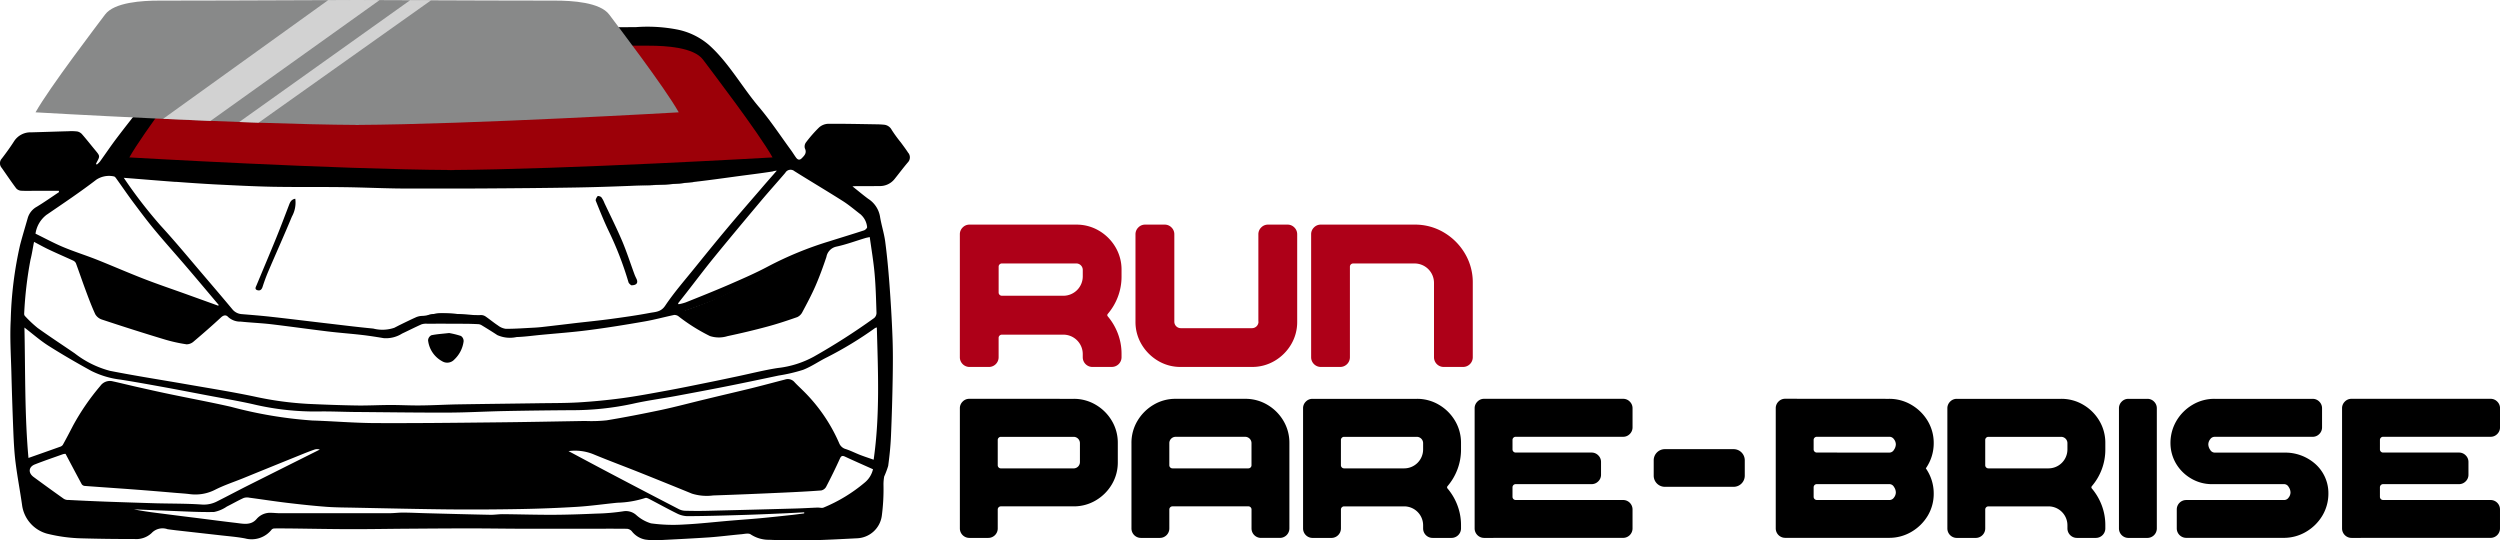
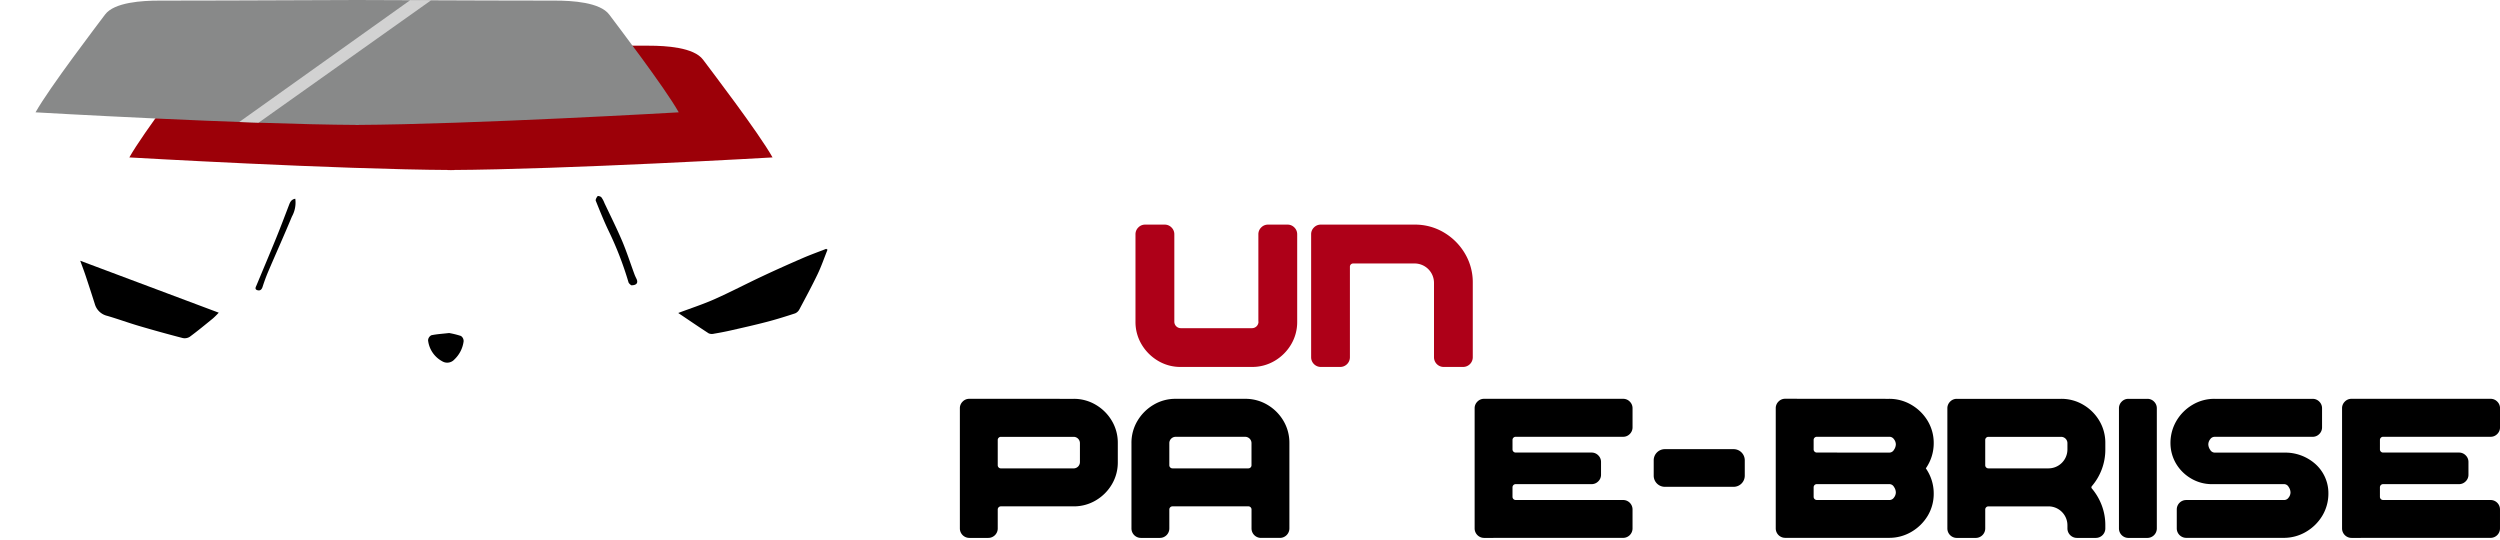
<svg xmlns="http://www.w3.org/2000/svg" id="Logo" width="291.424" height="63" viewBox="0 0 291.424 63">
  <defs>
    <clipPath id="clip-path">
      <rect id="Rectangle_6" data-name="Rectangle 6" width="74.981" height="14.572" fill="none" />
    </clipPath>
    <clipPath id="clip-path-2">
      <rect id="Rectangle_7" data-name="Rectangle 7" width="22.367" height="14.276" fill="none" />
    </clipPath>
    <clipPath id="clip-path-3">
      <rect id="Rectangle_8" data-name="Rectangle 8" width="25.244" height="14.093" fill="none" />
    </clipPath>
  </defs>
-   <path id="Tracé_1" data-name="Tracé 1" d="M217.284,63.293h-2.265a1.13,1.13,0,0,1-1.128-1.128v-.383a2.261,2.261,0,0,0-2.266-2.254h-7.157a.37.37,0,0,0-.273.11.354.354,0,0,0-.111.261v2.266a1.13,1.13,0,0,1-1.126,1.128h-2.266a1.131,1.131,0,0,1-1.128-1.128V47.84a1.1,1.1,0,0,1,.331-.808,1.084,1.084,0,0,1,.8-.331h12.443a5.106,5.106,0,0,1,2.655.714,5.382,5.382,0,0,1,1.911,1.911,5.122,5.122,0,0,1,.709,2.661v.755a6.618,6.618,0,0,1-.424,2.364,6.694,6.694,0,0,1-1.179,2,.231.231,0,0,0-.058.151.191.191,0,0,0,.058.14,6.849,6.849,0,0,1,1.179,2.016,6.621,6.621,0,0,1,.424,2.365v.383a1.131,1.131,0,0,1-1.127,1.128m-13.2-8.668a.353.353,0,0,0,.111.261.368.368,0,0,0,.273.11h7.157a2.261,2.261,0,0,0,2.266-2.254v-.755a.754.754,0,0,0-.755-.755h-8.667a.368.368,0,0,0-.273.11.353.353,0,0,0-.111.261Z" transform="translate(-87.675 -20.517)" fill="#ae0018" />
  <path id="Tracé_2" data-name="Tracé 2" d="M250.406,58.017V47.839a1.1,1.1,0,0,1,.331-.807,1.087,1.087,0,0,1,.8-.331H253.8a1.082,1.082,0,0,1,.8.331,1.1,1.1,0,0,1,.331.807V58.017a5.1,5.1,0,0,1-.709,2.649,5.385,5.385,0,0,1-1.911,1.911,5.1,5.1,0,0,1-2.655.714h-8.3a5.067,5.067,0,0,1-2.649-.714,5.452,5.452,0,0,1-1.912-1.911,5.073,5.073,0,0,1-.714-2.649V47.839a1.1,1.1,0,0,1,.331-.807,1.084,1.084,0,0,1,.8-.331h2.266a1.085,1.085,0,0,1,.8.331,1.1,1.1,0,0,1,.331.807V58.017a.754.754,0,0,0,.755.755h8.3a.754.754,0,0,0,.755-.755" transform="translate(-103.718 -20.517)" fill="#ae0018" />
  <path id="Tracé_3" data-name="Tracé 3" d="M284.655,46.7a6.561,6.561,0,0,1,3.422.918,6.934,6.934,0,0,1,2.451,2.457,6.558,6.558,0,0,1,.912,3.41v8.68a1.131,1.131,0,0,1-1.127,1.127h-2.266a1.13,1.13,0,0,1-1.127-1.127v-8.68a2.261,2.261,0,0,0-2.266-2.254H277.5a.369.369,0,0,0-.272.11.356.356,0,0,0-.11.261V62.165a1.131,1.131,0,0,1-1.128,1.127h-2.266a1.131,1.131,0,0,1-1.127-1.127V47.839a1.1,1.1,0,0,1,.331-.807,1.084,1.084,0,0,1,.8-.331Z" transform="translate(-119.759 -20.517)" fill="#ae0018" />
  <path id="Tracé_4" data-name="Tracé 4" d="M212.824,82.922a4.987,4.987,0,0,1,2.594.7,5.258,5.258,0,0,1,1.867,1.867,5,5,0,0,1,.692,2.6v2.2a5,5,0,0,1-.692,2.6,5.258,5.258,0,0,1-1.867,1.867,4.987,4.987,0,0,1-2.594.7h-8.469a.361.361,0,0,0-.266.108.347.347,0,0,0-.108.255v2.214a1.1,1.1,0,0,1-1.1,1.1h-2.214a1.105,1.105,0,0,1-1.1-1.1v-14a1.07,1.07,0,0,1,.324-.789,1.057,1.057,0,0,1,.777-.324Zm.738,7.368v-2.2a.737.737,0,0,0-.738-.738h-8.469a.361.361,0,0,0-.266.108.349.349,0,0,0-.108.256v2.951a.349.349,0,0,0,.108.256.361.361,0,0,0,.266.108h8.469a.737.737,0,0,0,.738-.738" transform="translate(-87.675 -36.43)" />
  <path id="Tracé_5" data-name="Tracé 5" d="M240.031,95.456a.361.361,0,0,0-.266.108.348.348,0,0,0-.108.256v2.214a1.1,1.1,0,0,1-1.1,1.1h-2.214a1.1,1.1,0,0,1-1.1-1.1V88.088a4.981,4.981,0,0,1,.7-2.6,5.325,5.325,0,0,1,1.868-1.867,4.953,4.953,0,0,1,2.588-.7H248.5a4.987,4.987,0,0,1,2.594.7,5.262,5.262,0,0,1,1.867,1.867,5.009,5.009,0,0,1,.692,2.6v9.945a1.106,1.106,0,0,1-1.1,1.1h-2.214a1.1,1.1,0,0,1-1.1-1.1V95.819a.348.348,0,0,0-.108-.256.361.361,0,0,0-.266-.108Zm.363-8.106a.737.737,0,0,0-.738.738v2.577a.348.348,0,0,0,.108.256.361.361,0,0,0,.266.108h8.832a.361.361,0,0,0,.266-.108.348.348,0,0,0,.108-.256V88.088a.737.737,0,0,0-.738-.738Z" transform="translate(-103.349 -36.431)" />
-   <path id="Tracé_6" data-name="Tracé 6" d="M288.229,99.133h-2.214a1.1,1.1,0,0,1-1.1-1.1v-.375a2.209,2.209,0,0,0-2.214-2.2h-6.993a.361.361,0,0,0-.266.108.347.347,0,0,0-.108.255v2.214a1.106,1.106,0,0,1-1.1,1.1h-2.214a1.105,1.105,0,0,1-1.1-1.1v-14a1.074,1.074,0,0,1,.323-.789,1.061,1.061,0,0,1,.778-.324h12.158a4.982,4.982,0,0,1,2.594.7,5.262,5.262,0,0,1,1.867,1.867,5.009,5.009,0,0,1,.692,2.6v.738a6.457,6.457,0,0,1-.415,2.31,6.535,6.535,0,0,1-1.152,1.958.225.225,0,0,0-.057.147.184.184,0,0,0,.057.136,6.683,6.683,0,0,1,1.152,1.97,6.46,6.46,0,0,1,.415,2.31v.375a1.107,1.107,0,0,1-1.1,1.1m-12.9-8.469a.349.349,0,0,0,.108.256.36.36,0,0,0,.266.108H282.7a2.209,2.209,0,0,0,2.214-2.2v-.738a.736.736,0,0,0-.738-.738h-8.469a.36.36,0,0,0-.266.108.348.348,0,0,0-.108.256Z" transform="translate(-119.022 -36.43)" />
  <path id="Tracé_7" data-name="Tracé 7" d="M307.694,99.134a1.106,1.106,0,0,1-1.1-1.1v-14a1.072,1.072,0,0,1,.324-.789,1.057,1.057,0,0,1,.777-.324H323.9a1.059,1.059,0,0,1,.778.324,1.073,1.073,0,0,1,.323.789v2.2a1.073,1.073,0,0,1-.323.789,1.059,1.059,0,0,1-.778.324H311.383a.359.359,0,0,0-.266.108.347.347,0,0,0-.108.255v1.112a.348.348,0,0,0,.108.256.361.361,0,0,0,.266.108h8.832a1.075,1.075,0,0,1,.789.324,1.06,1.06,0,0,1,.323.778v1.476a1.059,1.059,0,0,1-.323.778,1.072,1.072,0,0,1-.789.324h-8.832a.37.37,0,0,0-.375.375v1.1a.37.37,0,0,0,.375.375H323.9a1.1,1.1,0,0,1,1.1,1.1v2.214a1.1,1.1,0,0,1-1.1,1.1Z" transform="translate(-134.696 -36.431)" />
  <path id="Tracé_8" data-name="Tracé 8" d="M382.393,82.923a5.064,5.064,0,0,1,2.622.7,5.339,5.339,0,0,1,1.9,1.879,4.994,4.994,0,0,1,.7,2.617,5.118,5.118,0,0,1-.919,2.907,5.116,5.116,0,0,1,.919,2.906,4.984,4.984,0,0,1-.7,2.622,5.355,5.355,0,0,1-1.9,1.873,5.064,5.064,0,0,1-2.622.7H370.3a1.1,1.1,0,0,1-1.1-1.1v-14a1.075,1.075,0,0,1,.324-.789,1.06,1.06,0,0,1,.778-.324Zm.068,6.267a.62.62,0,0,0,.522-.33,1.146,1.146,0,0,0,.216-.624.984.984,0,0,0-.216-.6.636.636,0,0,0-.522-.29h-8.469a.365.365,0,0,0-.267.108.351.351,0,0,0-.108.255v1.113a.351.351,0,0,0,.108.255.365.365,0,0,0,.267.108Zm0,5.528a.635.635,0,0,0,.522-.289.987.987,0,0,0,.216-.6,1.16,1.16,0,0,0-.216-.636.619.619,0,0,0-.522-.329h-8.469a.368.368,0,0,0-.375.375v1.1a.368.368,0,0,0,.375.375Z" transform="translate(-162.202 -36.431)" />
  <path id="Tracé_9" data-name="Tracé 9" d="M422.19,99.133h-2.214a1.106,1.106,0,0,1-1.1-1.1v-.375a2.209,2.209,0,0,0-2.214-2.2h-6.993a.364.364,0,0,0-.267.108.351.351,0,0,0-.108.255v2.214a1.107,1.107,0,0,1-1.1,1.1h-2.214a1.1,1.1,0,0,1-1.1-1.1v-14a1.078,1.078,0,0,1,.323-.789,1.064,1.064,0,0,1,.778-.324h12.158a4.977,4.977,0,0,1,2.594.7,5.25,5.25,0,0,1,1.868,1.867,5.009,5.009,0,0,1,.692,2.6v.738a6.482,6.482,0,0,1-.414,2.31,6.56,6.56,0,0,1-1.152,1.958.225.225,0,0,0-.057.147.184.184,0,0,0,.057.136,6.709,6.709,0,0,1,1.152,1.97,6.484,6.484,0,0,1,.414,2.31v.375a1.106,1.106,0,0,1-1.1,1.1m-12.9-8.469a.353.353,0,0,0,.108.256.364.364,0,0,0,.267.108h6.993a2.209,2.209,0,0,0,2.214-2.2v-.738a.736.736,0,0,0-.738-.738h-8.469a.364.364,0,0,0-.267.108.351.351,0,0,0-.108.256Z" transform="translate(-177.876 -36.43)" />
  <path id="Tracé_10" data-name="Tracé 10" d="M443.869,82.923a1.057,1.057,0,0,1,.777.324,1.072,1.072,0,0,1,.324.789v14a1.105,1.105,0,0,1-1.1,1.1h-2.214a1.1,1.1,0,0,1-1.1-1.1v-14a1.077,1.077,0,0,1,.323-.789,1.062,1.062,0,0,1,.778-.324Z" transform="translate(-193.55 -36.431)" />
  <path id="Tracé_11" data-name="Tracé 11" d="M456.123,92.867a4.743,4.743,0,0,1-2.423-.641,4.905,4.905,0,0,1-1.76-1.714,4.735,4.735,0,0,1-.675-2.424,5.084,5.084,0,0,1,.7-2.605,5.292,5.292,0,0,1,1.862-1.861,4.949,4.949,0,0,1,2.588-.7h11.42a1.064,1.064,0,0,1,.778.324,1.078,1.078,0,0,1,.323.789v2.2a1.077,1.077,0,0,1-.323.789,1.064,1.064,0,0,1-.778.324h-11.42a.636.636,0,0,0-.522.289.989.989,0,0,0-.216.6,1.153,1.153,0,0,0,.216.625.621.621,0,0,0,.522.329h8.106a5.283,5.283,0,0,1,3.61,1.305,4.551,4.551,0,0,1,1.544,3.463,5.009,5.009,0,0,1-.715,2.6,5.365,5.365,0,0,1-1.9,1.868,5.062,5.062,0,0,1-2.622.7H453.1a1.106,1.106,0,0,1-1.1-1.1V95.818a1.1,1.1,0,0,1,1.1-1.1h11.42a.634.634,0,0,0,.522-.289.986.986,0,0,0,.216-.6,1.163,1.163,0,0,0-.216-.636.62.62,0,0,0-.522-.329Z" transform="translate(-198.255 -36.43)" />
  <path id="Tracé_12" data-name="Tracé 12" d="M488.041,99.134a1.106,1.106,0,0,1-1.1-1.1v-14a1.072,1.072,0,0,1,.324-.789,1.057,1.057,0,0,1,.777-.324h16.211a1.059,1.059,0,0,1,.778.324,1.073,1.073,0,0,1,.324.789v2.2a1.073,1.073,0,0,1-.324.789,1.059,1.059,0,0,1-.778.324H491.73a.359.359,0,0,0-.266.108.347.347,0,0,0-.108.255v1.112a.348.348,0,0,0,.108.256.361.361,0,0,0,.266.108h8.832a1.074,1.074,0,0,1,.789.324,1.06,1.06,0,0,1,.324.778v1.476a1.059,1.059,0,0,1-.324.778,1.072,1.072,0,0,1-.789.324H491.73a.37.37,0,0,0-.375.375v1.1a.37.37,0,0,0,.375.375h12.521a1.1,1.1,0,0,1,1.1,1.1v2.214a1.1,1.1,0,0,1-1.1,1.1Z" transform="translate(-213.928 -36.431)" />
-   <path id="Tracé_13" data-name="Tracé 13" d="M105.879,20.282c-.269-.421-.566-.813-.858-1.211a16.615,16.615,0,0,1-1.071-1.469,1.125,1.125,0,0,0-.953-.617c-.219-.022-.449-.034-.673-.039-1.934-.028-3.874-.078-5.814-.062a1.7,1.7,0,0,0-1.032.426,15.415,15.415,0,0,0-1.519,1.732.809.809,0,0,0-.14.69c.264.544-.039.847-.364,1.172-.235.241-.46.185-.645-.062-.207-.28-.387-.583-.594-.869-1.245-1.7-2.411-3.476-3.773-5.08-1.962-2.321-3.515-5.153-5.786-7.188a8.08,8.08,0,0,0-3.829-1.833,18.225,18.225,0,0,0-4.693-.258c-1.648.017-3.577,0-5.831,0-3.605,0-6.689-.045-9.571,0H38.717c-2,.062-4.233,0-6.212,0-1.228.09-2.96,0-4.513,0a8.446,8.446,0,0,0-2.91.577,5.44,5.44,0,0,0-2.31,1.514c-1.133,1.048-2.422,2.529-3.426,3.65-.981,1.1-1.873,2.271-2.792,3.42-.992,1.25-1.979,2.5-2.944,3.773-.684.9-1.312,1.839-1.974,2.758a2.874,2.874,0,0,1-.353.336l-.09-.09a1.429,1.429,0,0,1,.073-.163c.4-.746.4-.746-.151-1.413-.521-.628-1.026-1.273-1.559-1.884a1.035,1.035,0,0,0-.544-.314,5.881,5.881,0,0,0-1.043-.028c-1.441.039-2.882.09-4.328.129a2.27,2.27,0,0,0-2.013,1.06c-.437.684-.914,1.34-1.413,1.99A.809.809,0,0,0,.2,22.02c.561.8,1.1,1.6,1.688,2.388a.853.853,0,0,0,.561.275c.577.034,1.161.011,1.738.011H6.854c.011.05.017.1.028.151-.858.572-1.7,1.166-2.579,1.7a2.208,2.208,0,0,0-1.06,1.29c-.3,1.054-.622,2.108-.9,3.168a44.153,44.153,0,0,0-1.093,8.78c-.107,1.979.017,3.97.073,5.954q.093,3.625.241,7.255c.05,1.144.112,2.3.258,3.437.207,1.626.516,3.235.746,4.855a4.006,4.006,0,0,0,2.91,3.375,18.3,18.3,0,0,0,4.115.549c2.018.056,4.037.084,6.05.073a2.61,2.61,0,0,0,2.03-.69,1.745,1.745,0,0,1,1.861-.449c.314.045.628.084.948.123l5.08.572c1,.118,2.007.191,2.994.376a2.977,2.977,0,0,0,3.123-1.043.5.5,0,0,1,.342-.118c.673-.006,1.346,0,2.018.006,2.248.028,4.5.073,6.745.078,2.136.006,4.272-.034,6.408-.05,2.517-.017,5.04-.039,7.563-.039,1.99,0,3.986.034,5.977.039,2.529.006,5.052,0,7.575,0,1.592,0,3.179-.011,4.771.006a.858.858,0,0,1,.555.269,2.606,2.606,0,0,0,1.581.987,7.706,7.706,0,0,0,1.435.078c2-.1,4-.2,5.994-.331,1.273-.09,2.54-.258,3.807-.37.359-.034.819-.151,1.06.022a3.829,3.829,0,0,0,2.17.628c1.62.073,3.241.084,4.867.056,1.777-.039,3.555-.14,5.332-.23a3.034,3.034,0,0,0,2.91-2.6,23.629,23.629,0,0,0,.2-3.577A5.174,5.174,0,0,1,103.07,58a10.124,10.124,0,0,0,.465-1.239c.157-1.149.275-2.3.325-3.459q.143-3.372.2-6.739c.028-1.6.039-3.19-.022-4.782-.078-2.108-.207-4.216-.364-6.319-.123-1.626-.275-3.252-.488-4.867-.135-.992-.46-1.957-.611-2.944a3.068,3.068,0,0,0-1.379-2.03c-.589-.437-1.149-.908-1.828-1.447.275-.017.432-.028.583-.028.852,0,1.7.006,2.557-.006a2.173,2.173,0,0,0,1.766-.813c.521-.65,1.02-1.318,1.559-1.951a.838.838,0,0,0,.05-1.1m-85.4,3.37c1.564.118,3.129.224,4.7.308,2.192.107,4.384.224,6.577.269,2.725.05,5.455.011,8.18.045,2.074.022,4.143.118,6.212.151,1.379.022,2.764.006,4.149.006,2.086,0,4.171.011,6.251-.006,3.471-.022,6.935-.05,10.4-.107,2.164-.034,4.323-.107,6.481-.191q.37-.017.824-.034c1.682-.056,3.37-.107,5.04-.264.706-.062,1.407-.14,2.108-.224h.017c1.318-.157,2.624-.336,3.93-.516.174-.022.364-.05.572-.078,1.48-.2,2.663-.336,4.138-.566a1.684,1.684,0,0,1,.488-.09c-.09.107-.185.207-.28.314v.006c-.65.74-.992,1.127-1.6,1.839C87.338,26.051,86,27.587,84.7,29.14c-1.245,1.486-2.461,2.988-3.678,4.491-1.183,1.469-2.439,2.9-3.482,4.457-.5.751-1.155.718-1.794.841-1.508.286-3.028.5-4.553.706-1.329.179-2.669.314-4,.465-1.256.151-2.506.3-3.762.443-.364.045-.729.078-1.1.1-1.121.056-2.243.14-3.364.14a1.9,1.9,0,0,1-.914-.387c-.493-.325-.948-.706-1.435-1.043a.94.94,0,0,0-.527-.174c-.14.006-.28.006-.421.006-1.491-.011-2.983-.241-4.474-.2a10.1,10.1,0,0,0-1.491.241q-.21.034-.437.05a1.927,1.927,0,0,0-.847.191c-.538.241-1.306.617-1.946.931-.168.09-.336.174-.51.264a4.282,4.282,0,0,1-2.461.09c-1.9-.179-3.785-.421-5.674-.639-2.063-.241-4.132-.5-6.2-.729-1.144-.129-2.3-.219-3.448-.314a1.539,1.539,0,0,1-1.11-.583c-1.065-1.278-2.147-2.545-3.229-3.813-1.693-1.979-3.353-4-5.113-5.915a54.274,54.274,0,0,1-4.3-5.579c2.086.163,4.065.331,6.044.477M5.464,27.469c1.946-1.334,3.913-2.646,5.78-4.082a2.693,2.693,0,0,1,2.007-.376c.09,0,.2.107.258.191.673.931,1.318,1.884,2,2.8.824,1.1,1.643,2.2,2.523,3.257,1.172,1.413,2.405,2.781,3.6,4.177,1.3,1.514,2.579,3.044,3.863,4.564-.017.028-.039.062-.056.09-1.245-.454-2.495-.9-3.74-1.351-1.654-.594-3.319-1.155-4.962-1.794-1.833-.712-3.633-1.5-5.467-2.231-1.29-.51-2.624-.925-3.908-1.463-1.1-.46-2.153-1.037-3.224-1.559a3.374,3.374,0,0,1,1.323-2.226M24.88,38.812c-.191.185-.387.421-.622.611-.813.667-1.626,1.334-2.473,1.957a.99.99,0,0,1-.757.129q-2.338-.606-4.659-1.29c-1.133-.336-2.243-.74-3.375-1.071a1.8,1.8,0,0,1-1.312-1.256c-.32-1.009-.645-2.007-.981-3.011-.168-.51-.364-1.02-.577-1.6,4.962,1.861,9.829,3.684,14.757,5.534M7.936,60.734a.946.946,0,0,1-.488-.129q-1.783-1.262-3.538-2.557c-.645-.477-.583-1.166.146-1.458,1.082-.426,2.187-.8,3.286-1.194a1.141,1.141,0,0,1,.3-.039c.639,1.205,1.256,2.377,1.884,3.538a.489.489,0,0,0,.325.2c1.99.151,3.986.28,5.982.432,1.581.118,3.162.252,4.738.387.51.039,1.02.073,1.531.135a5.031,5.031,0,0,0,3.011-.527c1.037-.521,2.153-.886,3.229-1.323,2.209-.9,4.407-1.794,6.616-2.686.572-.235,1.149-.465,1.738-.667a.988.988,0,0,1,.583.011q-4.171,2.086-8.343,4.177c-1.205.606-2.388,1.239-3.594,1.845a3.348,3.348,0,0,1-1.811.387c-1.777-.123-3.566-.1-5.349-.146-1.94-.056-3.885-.123-5.825-.191q-2.212-.084-4.424-.2m85.81,1.57c-.443.056-.88.118-1.318.168-1.245.135-2.484.269-3.728.387-1.144.107-2.293.185-3.437.28-1.878.157-3.756.376-5.64.465a18.878,18.878,0,0,1-3.734-.14,4.538,4.538,0,0,1-1.732-.981,1.811,1.811,0,0,0-1.525-.42,24.1,24.1,0,0,1-3.117.264c-1.7.073-3.4.135-5.1.14-1.923.006-3.852-.056-5.775-.073-.5-.006-.992.084-1.486.073-2.5-.05-5-.118-7.5-.185-.869-.022-1.732-.067-2.6-.073-.544-.006-1.088.067-1.632.073-1.749.006-3.5,0-5.253,0H32.6c-.32,0-.639-.039-.959-.045a2.078,2.078,0,0,0-1.738.729c-.678.785-1.6.533-2.461.437-1.447-.168-2.893-.359-4.34-.544q-2.405-.294-4.8-.606c-.9-.112-1.8-.241-2.7-.421q2.178.093,4.356.179c1.66.062,3.325.163,4.984.129a3.979,3.979,0,0,0,1.5-.634c.662-.325,1.3-.7,1.962-1a1.285,1.285,0,0,1,.656-.034c1.435.191,2.871.415,4.312.589,1.536.185,3.078.353,4.626.471,1.116.084,2.243.084,3.364.107,3.689.073,7.384.163,11.079.2q4.155.034,8.32-.045,3.271-.059,6.537-.258c1.559-.1,3.112-.32,4.67-.477a11.506,11.506,0,0,0,3.257-.555c.112-.045.308.045.443.112,1.093.566,2.17,1.166,3.274,1.71a2.868,2.868,0,0,0,1.183.3c1.962-.011,3.925-.062,5.881-.123,1.688-.045,3.37-.118,5.052-.191.9-.034,1.794-.09,2.691-.135Zm7.036-3.577A18.189,18.189,0,0,1,96,61.62c-.2.084-.46-.011-.7,0-.9.034-1.794.09-2.7.112q-5.054.143-10.114.264c-.88.022-1.755.017-2.635-.006a1.735,1.735,0,0,1-.723-.191q-3.726-1.926-7.446-3.885c-1.783-.936-3.555-1.884-5.41-2.876a5.663,5.663,0,0,1,3.005.409c1.727.712,3.476,1.362,5.209,2.052q3.095,1.236,6.173,2.495a5.779,5.779,0,0,0,2.473.213c2.725-.09,5.45-.207,8.18-.331,1.469-.067,2.944-.14,4.418-.252a.859.859,0,0,0,.566-.415c.561-1.076,1.1-2.164,1.6-3.274.163-.364.3-.4.634-.241,1.071.5,2.153.97,3.235,1.458a2.835,2.835,0,0,1-.992,1.575m1.071-2.686c-.5-.174-1.032-.348-1.559-.549-.566-.219-1.11-.5-1.688-.69a1.156,1.156,0,0,1-.779-.7,19.4,19.4,0,0,0-4.284-6.19c-.3-.3-.628-.594-.919-.914a1.016,1.016,0,0,0-1.088-.308c-1.284.331-2.568.678-3.857,1-1.8.443-3.611.858-5.416,1.3-1.716.409-3.414.869-5.136,1.239-2.131.449-4.267.869-6.414,1.222a16.854,16.854,0,0,1-2.5.073c-3.616.062-7.227.135-10.843.168-4.581.05-9.161.1-13.742.078-2.405-.017-4.811-.224-7.216-.3a49.913,49.913,0,0,1-9.492-1.6c-2.372-.538-4.766-.981-7.149-1.48-1.329-.275-2.658-.577-3.981-.875-.908-.207-1.805-.432-2.708-.628a1.363,1.363,0,0,0-1.368.538,27.228,27.228,0,0,0-3.2,4.659c-.387.751-.779,1.5-1.189,2.237a.678.678,0,0,1-.353.224c-1.2.432-2.4.852-3.644,1.29-.454-5.018-.359-10.114-.471-15.2.953.729,1.822,1.5,2.787,2.114,1.637,1.037,3.314,2.007,5.007,2.938a10.343,10.343,0,0,0,3.431,1.02c1.665.264,3.33.566,5,.869,1.693.308,3.381.639,5.074.959,1.789.342,3.583.639,5.354,1.037a31.381,31.381,0,0,0,7.547.847c1.379-.028,2.764.039,4.143.056,3.689.028,7.378.084,11.068.073,2.187-.006,4.368-.135,6.549-.179q3.877-.076,7.76-.1a33.42,33.42,0,0,0,7.193-.751c1.632-.37,3.3-.589,4.945-.891,1.929-.359,3.857-.718,5.786-1.1,2.1-.415,4.194-.858,6.285-1.3a19.072,19.072,0,0,0,2.831-.662c.976-.376,1.85-1,2.792-1.463a43.053,43.053,0,0,0,5.612-3.414,1.293,1.293,0,0,1,.2-.067c.14,5.136.37,10.243-.37,15.413M101.388,30.1c.2,1.441.437,2.831.561,4.227.14,1.531.174,3.067.224,4.6a.79.79,0,0,1-.269.594,75.745,75.745,0,0,1-7.042,4.508,11.364,11.364,0,0,1-4.216,1.323c-1.547.241-3.067.628-4.6.953-1.172.247-2.344.5-3.521.734-1.6.325-3.2.656-4.8.948-1.749.32-3.493.65-5.253.886-1.676.224-3.37.387-5.063.488-1.6.09-3.207.073-4.811.1-3.1.045-6.2.078-9.29.129-1.43.028-2.854.112-4.284.123-1.183.017-2.366-.056-3.549-.05-1.3,0-2.6.078-3.9.056-1.878-.028-3.756-.1-5.629-.185a38.831,38.831,0,0,1-6.319-.863C27,48.119,24.341,47.7,21.7,47.238c-2.96-.516-5.937-.976-8.887-1.559a11.43,11.43,0,0,1-4.1-2.035c-1.441-.987-2.9-1.94-4.317-2.955a13.717,13.717,0,0,1-1.5-1.413.388.388,0,0,1-.078-.264,45.374,45.374,0,0,1,.734-6.274c.174-.673.269-1.368.415-2.091.634.331,1.189.645,1.766.914.925.437,1.861.841,2.792,1.267a.67.67,0,0,1,.325.308c.364.987.7,1.979,1.065,2.966s.74,2.007,1.189,2.977a1.4,1.4,0,0,0,.791.628c2.411.8,4.822,1.57,7.249,2.3a18.126,18.126,0,0,0,2.613.583,1.276,1.276,0,0,0,.841-.348c1.071-.908,2.136-1.833,3.162-2.787.308-.286.6-.314.824-.062a2.068,2.068,0,0,0,1.48.549c1.166.123,2.332.168,3.5.3,2.215.264,4.429.577,6.65.847,1.3.157,2.607.252,3.913.4.869.1,1.738.235,2.6.381a3.51,3.51,0,0,0,2.142-.533c.751-.353,1.491-.729,2.254-1.071a1.707,1.707,0,0,1,.662-.078q2.136-.008,4.272.006c.561,0,1.121.017,1.682.045a.851.851,0,0,1,.4.123c.617.376,1.228.751,1.828,1.149a3.589,3.589,0,0,0,2.254.23c.942-.028,1.878-.163,2.82-.252,1.878-.179,3.768-.314,5.635-.561,2.17-.28,4.328-.634,6.487-1.009,1.144-.2,2.271-.51,3.414-.751a.8.8,0,0,1,.488.135,21.279,21.279,0,0,0,3.689,2.321,3.375,3.375,0,0,0,2.052.011c1.559-.331,3.117-.7,4.654-1.116,1.172-.314,2.327-.7,3.471-1.1a1.251,1.251,0,0,0,.589-.566c.544-1.015,1.088-2.035,1.547-3.089.477-1.1.886-2.226,1.267-3.358a1.491,1.491,0,0,1,1.189-1.211c1.133-.247,2.231-.656,3.347-.992.146-.045.3-.067.521-.118M79.73,38.744c1.39-.521,2.686-.942,3.919-1.491,1.738-.774,3.42-1.66,5.141-2.467,1.435-.673,2.882-1.318,4.34-1.951.824-.359,1.676-.662,2.517-.992.05.034.1.062.14.1-.348.88-.656,1.777-1.065,2.63-.611,1.284-1.29,2.534-1.957,3.785a.94.94,0,0,1-.454.432c-1.02.331-2.041.65-3.078.925-1.267.331-2.551.617-3.829.908-.606.135-1.222.252-1.833.359A.91.91,0,0,1,83,40.931c-1.076-.7-2.142-1.424-3.274-2.187M100.379,27.5a2.234,2.234,0,0,1,.7,1.43c.017.1-.207.325-.359.376-1.351.443-2.714.852-4.076,1.284A40.846,40.846,0,0,0,89.553,33.5c-1.48.791-3.028,1.458-4.569,2.131-1.671.723-3.37,1.4-5.057,2.074a5.657,5.657,0,0,1-.819.213c-.022-.034-.05-.067-.073-.1.325-.409.65-.819.97-1.228,1.093-1.4,2.159-2.82,3.28-4.194,1.817-2.226,3.667-4.435,5.517-6.638.9-1.065,1.833-2.1,2.736-3.157a.705.705,0,0,1,1.065-.2c1.884,1.183,3.8,2.316,5.68,3.51.734.471,1.4,1.048,2.1,1.581" transform="translate(0 -2.452)" />
-   <path id="Tracé_14" data-name="Tracé 14" d="M90.156,52.366a10.1,10.1,0,0,0-1.491.241c.538-.011,1.1-.006,1.6-.017,1.5-.045,2.893,0,4.368-.022-1.491-.011-2.983-.241-4.474-.2m23.049-14.886c1.682-.056,3.37-.107,5.04-.264.706-.062,1.407-.14,2.108-.224-1.7.157-5.035.381-7.149.488m15.968-1.43c.006.006.017.006.045.011v-.006c-.011,0-.034-.006-.045-.006" transform="translate(-38.953 -15.838)" />
  <path id="Tracé_15" data-name="Tracé 15" d="M141.013,59.216c1.505-.567,2.906-1.02,4.244-1.615,1.881-.837,3.708-1.8,5.572-2.672,1.555-.731,3.123-1.431,4.7-2.114.9-.389,1.82-.719,2.732-1.075l.153.1c-.381.953-.713,1.929-1.156,2.853-.664,1.387-1.4,2.741-2.122,4.1a1.007,1.007,0,0,1-.494.466c-1.1.36-2.211.709-3.334,1-1.375.36-2.764.669-4.15.985-.657.15-1.32.276-1.985.388a.953.953,0,0,1-.612-.044c-1.17-.758-2.321-1.547-3.547-2.372" transform="translate(-61.952 -22.731)" />
  <path id="Tracé_16" data-name="Tracé 16" d="M16.676,54.208l16.149,6.056a9.213,9.213,0,0,1-.676.668c-.892.729-1.782,1.462-2.708,2.146a1.1,1.1,0,0,1-.827.14q-2.562-.666-5.1-1.413c-1.239-.365-2.454-.811-3.694-1.173a1.965,1.965,0,0,1-1.44-1.375q-.522-1.649-1.069-3.29c-.188-.565-.4-1.12-.634-1.758" transform="translate(-7.326 -23.815)" />
  <path id="Tracé_17" data-name="Tracé 17" d="M127.986,51.158c-.062-.067-.264-.191-.314-.364a39.073,39.073,0,0,0-2.321-5.994c-.544-1.138-1.015-2.316-1.486-3.487-.056-.135.09-.4.213-.544.039-.05.353.028.437.135a2.865,2.865,0,0,1,.359.673c.7,1.475,1.43,2.938,2.069,4.435.533,1.267.953,2.579,1.43,3.869.067.179.151.353.235.527.219.454.028.763-.622.751" transform="translate(-54.413 -17.904)" />
  <path id="Tracé_18" data-name="Tracé 18" d="M57.367,43.407c-.886,2.142-1.839,4.25-2.747,6.38-.252.589-.471,1.194-.667,1.8-.1.314-.275.482-.589.4-.381-.107-.2-.381-.112-.589.763-1.839,1.542-3.672,2.293-5.517.516-1.267,1-2.551,1.491-3.835.129-.331.264-.65.729-.723a3.358,3.358,0,0,1-.4,2.086" transform="translate(-23.343 -18.154)" />
  <path id="Tracé_19" data-name="Tracé 19" d="M93.146,70.189a3.523,3.523,0,0,1-1.082,2.136,1.121,1.121,0,0,1-1.407.213A3.18,3.18,0,0,1,89,70.088a.708.708,0,0,1,.387-.589c.639-.135,1.3-.168,2.069-.258a9.8,9.8,0,0,1,1.374.342.707.707,0,0,1,.314.606" transform="translate(-39.1 -30.42)" />
  <path id="Tracé_20" data-name="Tracé 20" d="M64.433,9.374c-10.727.054-21.911.071-23.155.071-1.929,0-5.215.186-6.288,1.631-.811,1.092-6.448,8.454-8.1,11.392,0,0,24.126,1.4,37.544,1.468,1.235.006-1.026.018,0,0" transform="translate(-11.813 -4.118)" fill="#9c0008" />
  <path id="Tracé_21" data-name="Tracé 21" d="M93.364,9.374c10.727.054,21.911.071,23.155.071,1.929,0,5.215.186,6.288,1.631.811,1.092,6.448,8.454,8.1,11.392,0,0-24.126,1.4-37.544,1.468-1.235.006,1.026.018,0,0" transform="translate(-40.851 -4.118)" fill="#9c0008" />
  <g id="Groupe_13" data-name="Groupe 13" transform="translate(4.141)" style="mix-blend-mode: multiply;isolation: isolate">
    <g id="Groupe_12" data-name="Groupe 12">
      <g id="Groupe_11" data-name="Groupe 11" clip-path="url(#clip-path)">
        <path id="Tracé_22" data-name="Tracé 22" d="M44.93,0C34.2.054,23.019.071,21.775.071c-1.929,0-5.215.186-6.288,1.631-.811,1.092-6.448,8.454-8.1,11.392,0,0,24.126,1.4,37.544,1.468,1.235.006-1.026.018,0,0" transform="translate(-7.386)" fill="#888989" />
        <path id="Tracé_23" data-name="Tracé 23" d="M73.861,0C84.588.054,95.772.071,97.016.071c1.929,0,5.215.186,6.288,1.631.811,1.092,6.447,8.454,8.1,11.392,0,0-24.126,1.4-37.544,1.468-1.235.006,1.026.018,0,0" transform="translate(-36.424)" fill="#888989" />
      </g>
    </g>
  </g>
  <g id="Groupe_16" data-name="Groupe 16" transform="translate(27.885 0.027)" opacity="0.77">
    <g id="Groupe_15" data-name="Groupe 15">
      <g id="Groupe_14" data-name="Groupe 14" clip-path="url(#clip-path-2)">
        <path id="Tracé_24" data-name="Tracé 24" d="M72.1.058,51.99,14.325l-2.254-.08L69.66.049Z" transform="translate(-49.736 -0.049)" fill="#e8e8e8" />
      </g>
    </g>
  </g>
  <g id="Groupe_19" data-name="Groupe 19" transform="translate(19.004)" opacity="0.77">
    <g id="Groupe_18" data-name="Groupe 18">
      <g id="Groupe_17" data-name="Groupe 17" clip-path="url(#clip-path-3)">
-         <path id="Tracé_25" data-name="Tracé 25" d="M59.14.013,39.431,14.093,33.9,13.854,53.148.016S56.006,0,56.577,0c.881,0,2.563.013,2.563.013" transform="translate(-33.896 0)" fill="#e8e8e8" />
-       </g>
+         </g>
    </g>
  </g>
  <path id="Tracé_26" data-name="Tracé 26" d="M353.146,97.772h-8.025a1.3,1.3,0,0,1-1.295-1.295v-1.8a1.3,1.3,0,0,1,1.295-1.295h8.025a1.3,1.3,0,0,1,1.295,1.295v1.8a1.3,1.3,0,0,1-1.295,1.295" transform="translate(-151.054 -41.024)" />
</svg>